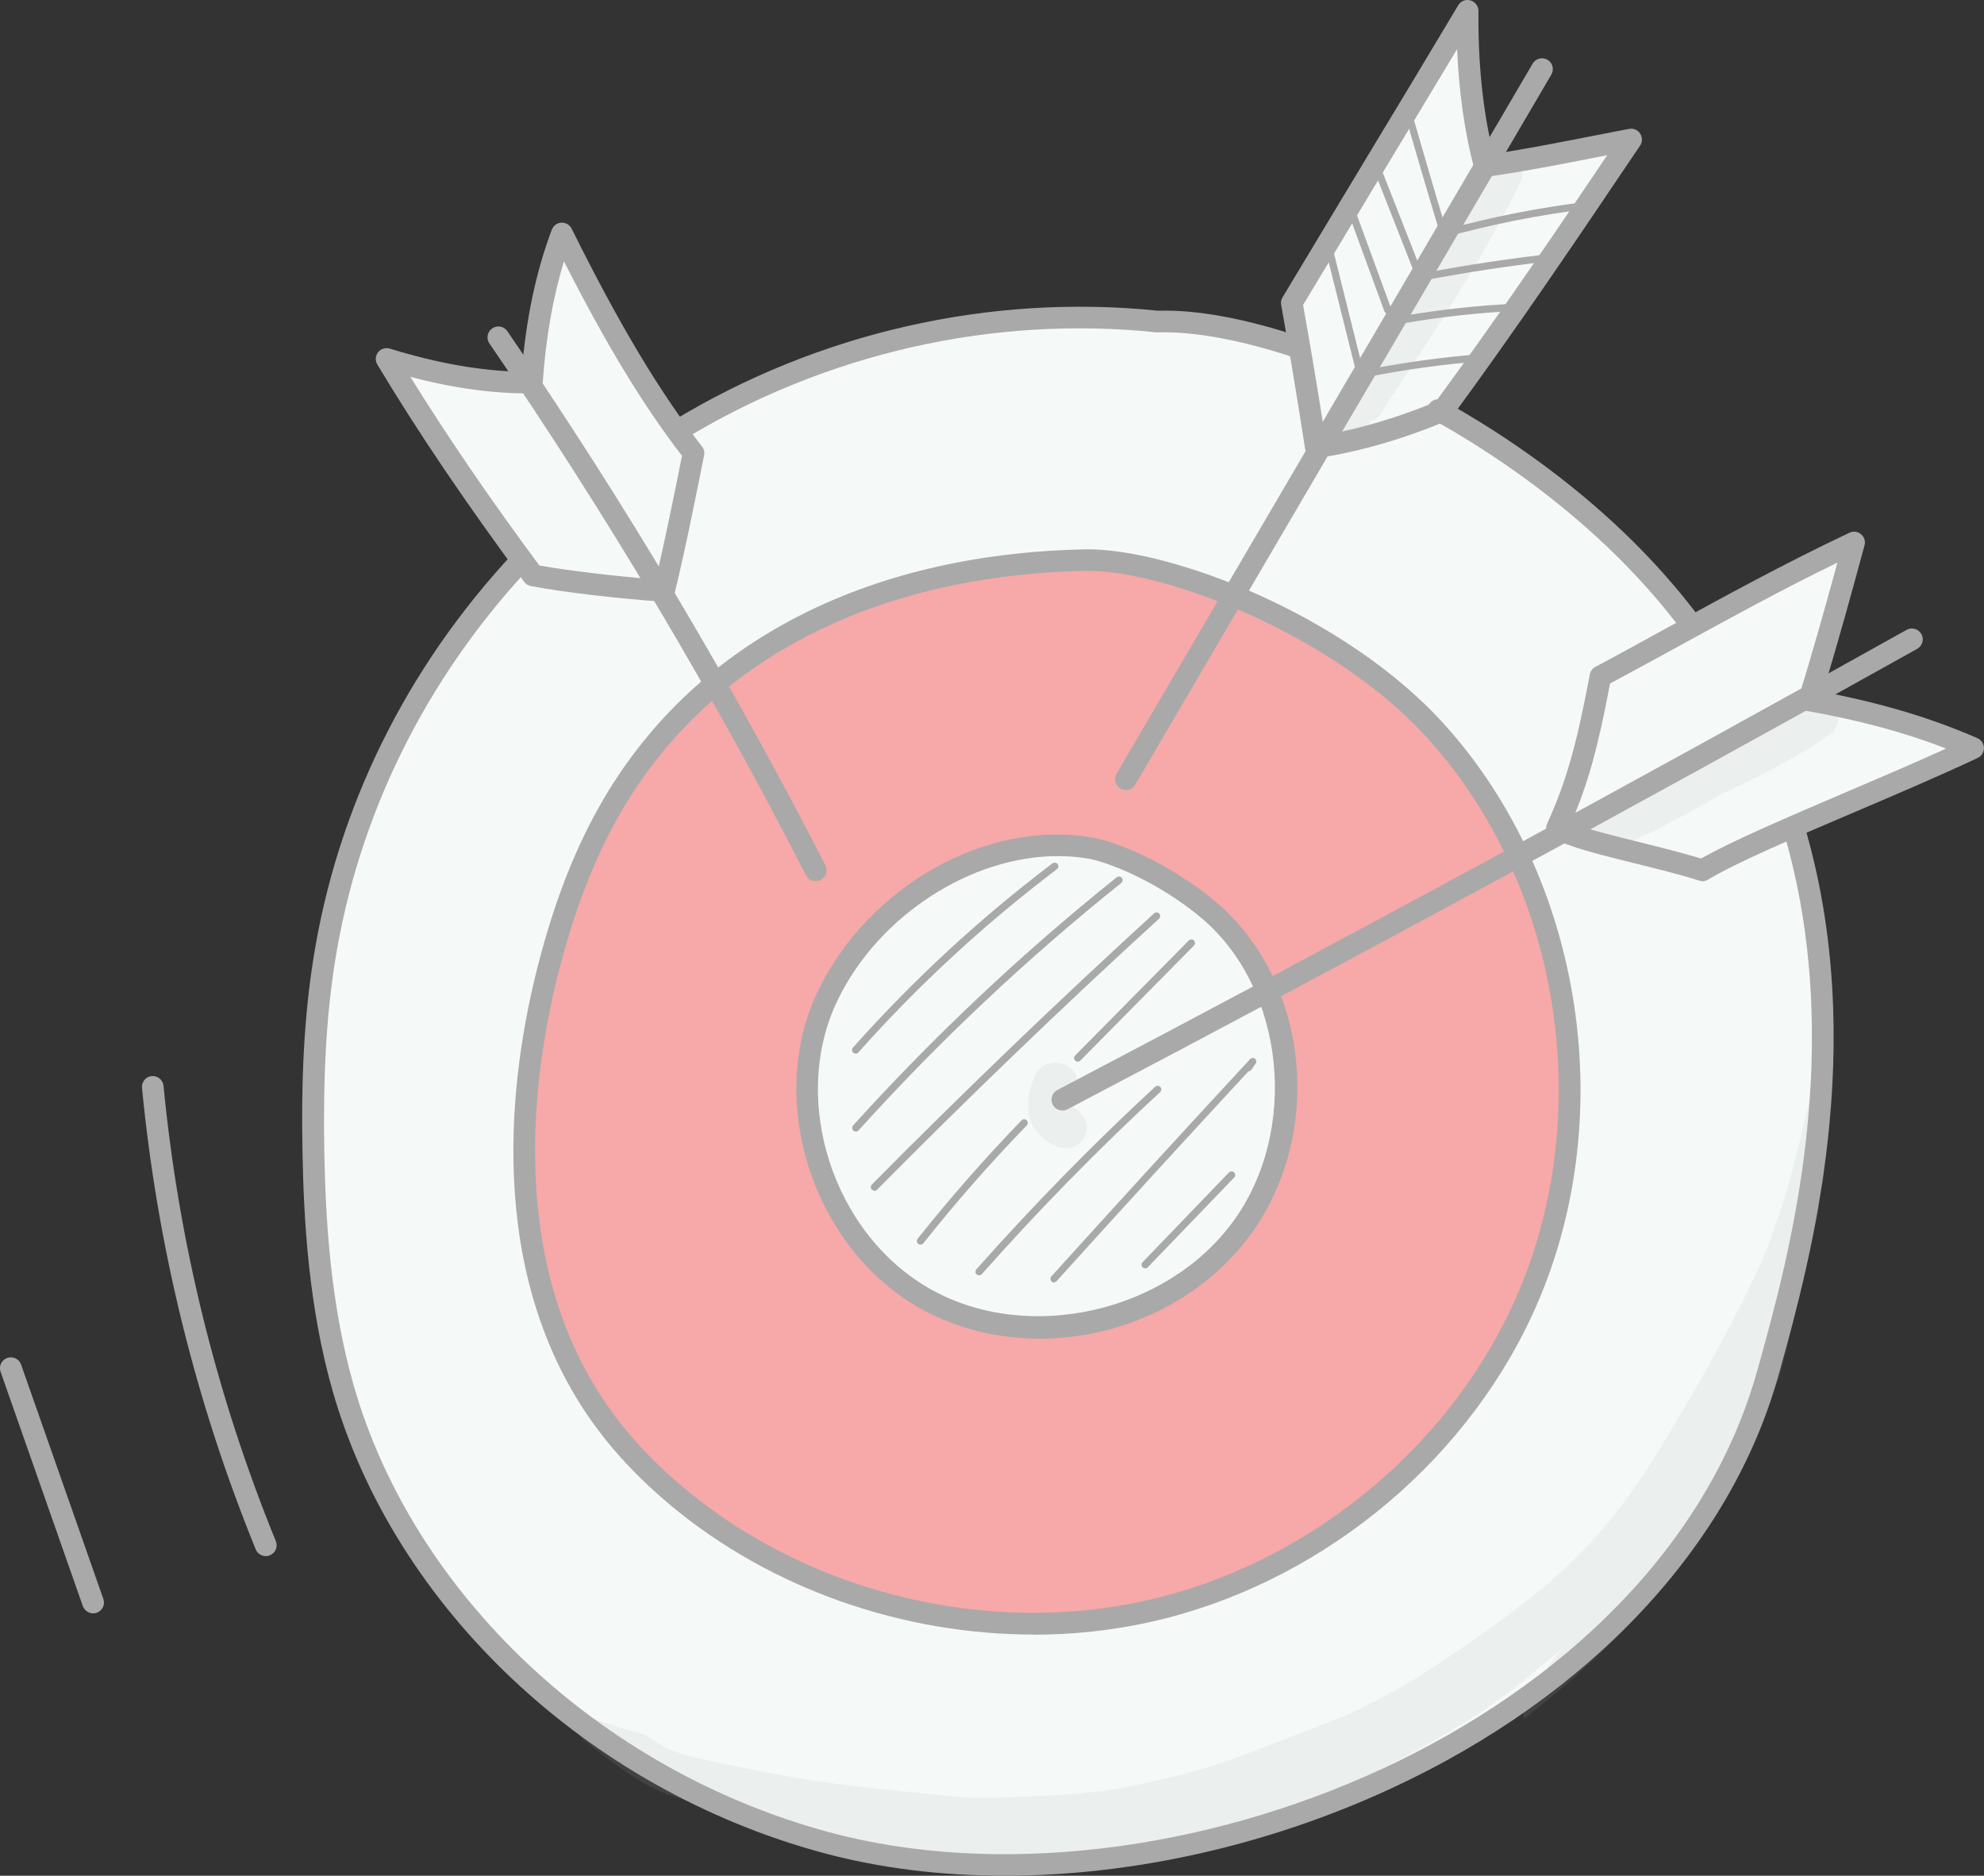
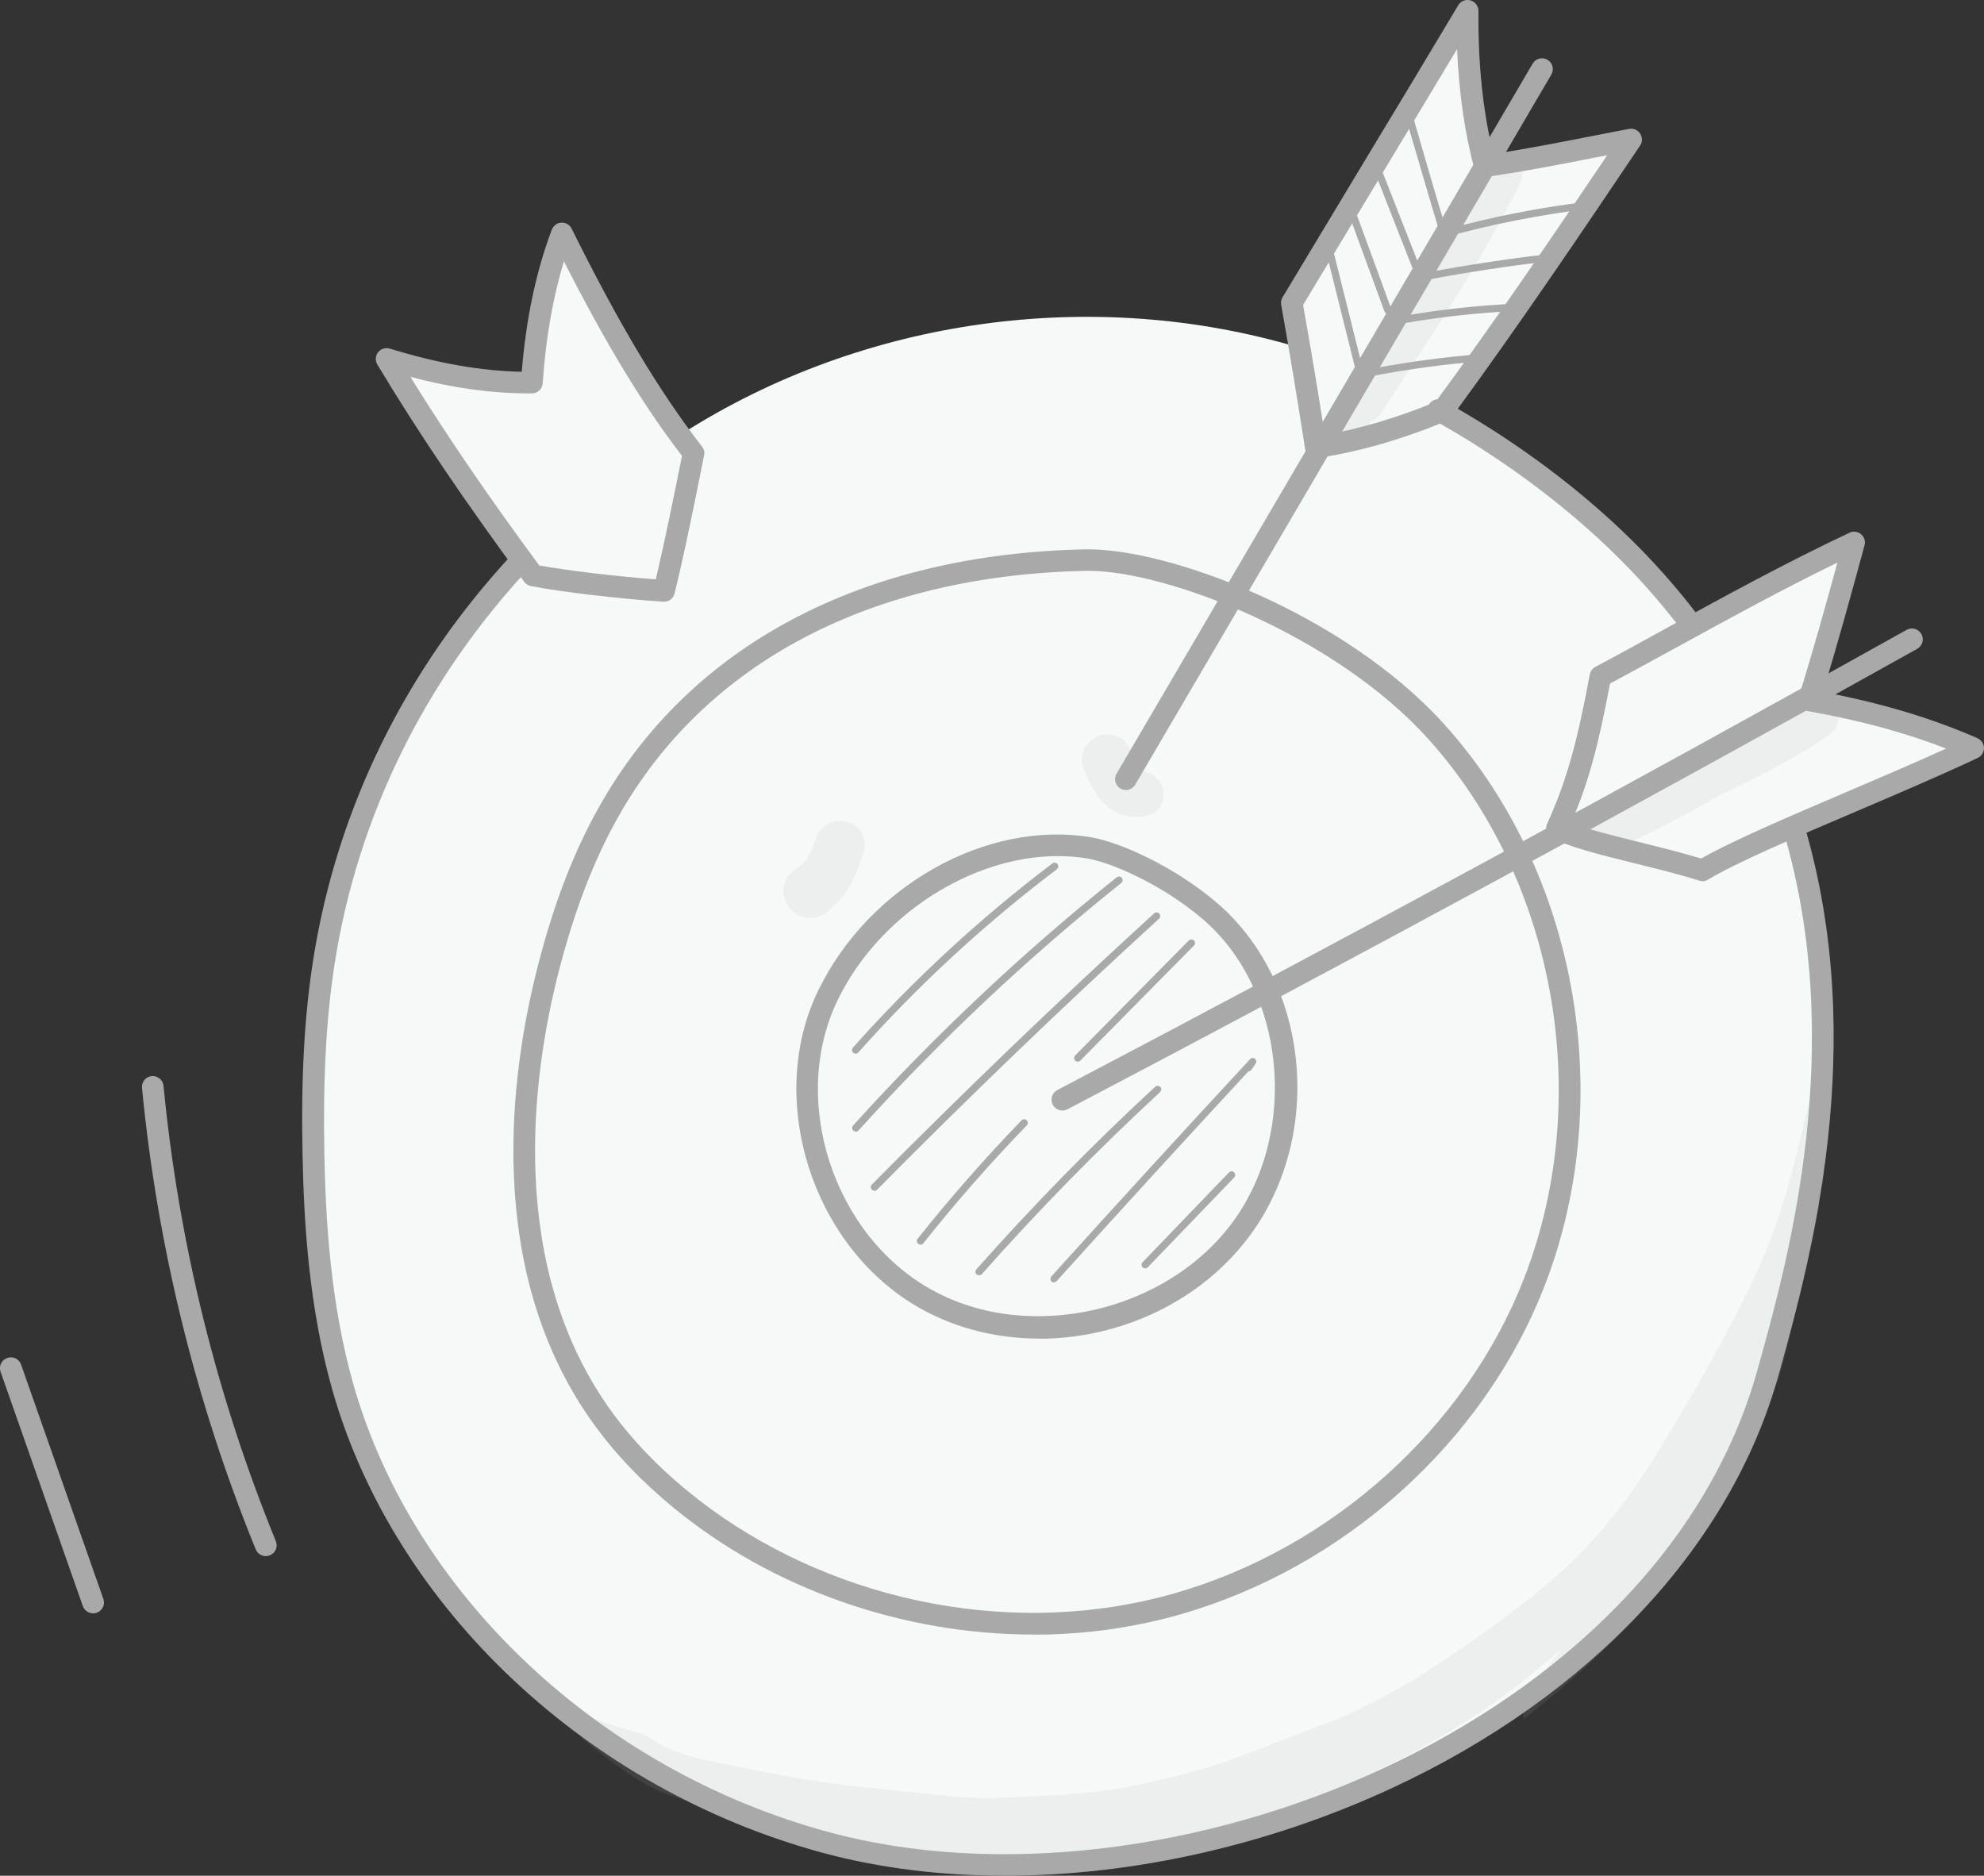
<svg xmlns="http://www.w3.org/2000/svg" width="165" height="156" viewBox="0 0 165 156" fill="none">
  <rect x="0" y="0" width="165" height="156" fill="#333333" stroke="none" />
  <g clip-path="url(#clip0_1177_21508)">
    <path d="M43.251 46.529C32.77 58.907 26.237 74.657 25.443 90.845C24.637 107.021 29.675 123.517 40.275 136.64C44.484 139.764 48.752 142.806 53.067 145.776C56.185 147.918 59.351 150.024 62.813 151.574C67.899 153.846 73.483 154.828 79.044 155.148C98.76 156.319 118.844 149.207 133.475 135.93C149.623 118.157 155.669 91.804 148.911 69.048C153.689 66.492 158.669 64.314 163.791 62.516C162.913 61.628 161.668 61.226 160.471 60.859C157.187 59.865 153.891 58.919 150.429 58.066C151.662 54.161 152.907 50.256 154.14 46.351C153.654 45.902 152.871 46.115 152.243 46.363C148.212 47.973 144.264 49.807 140.411 51.724C134.423 44.955 127.476 39.026 119.71 34.411C124.82 26.968 129.942 19.525 135.052 12.094C131.661 12.768 128.258 13.443 124.867 14.117C124.583 14.176 124.275 14.224 124.026 14.082C123.765 13.928 123.658 13.62 123.563 13.324C122.413 9.455 121.82 5.42 121.797 1.373C120.528 2.698 119.568 4.284 118.631 5.857C115.157 11.68 111.683 17.502 108.21 23.312C107.973 23.714 107.735 24.116 107.581 24.554C107.095 25.962 107.558 27.501 107.961 28.885C90.971 23.821 71.847 26.412 56.707 36.08C53.293 30.79 49.985 25.43 46.819 19.986C46.44 20.259 46.286 20.744 46.155 21.194C45.124 24.732 44.27 28.317 43.855 32.187C40.073 31.098 36.208 30.305 32.307 29.808C32.96 31.418 33.944 32.873 34.928 34.317C37.749 38.482 40.571 42.636 43.227 46.505L43.251 46.529Z" fill="#F5F9F7" />
    <path d="M112.951 30.648C112.821 30.648 112.69 30.554 112.655 30.424L110.39 21.347C110.355 21.182 110.45 21.028 110.604 20.981C110.77 20.945 110.924 21.04 110.971 21.194L113.236 30.27C113.271 30.436 113.176 30.589 113.022 30.637C112.999 30.637 112.975 30.637 112.951 30.637V30.648Z" fill="#A9A9A9" />
    <path d="M115.418 26.093C115.3 26.093 115.181 26.022 115.134 25.892L112.324 18.224C112.265 18.07 112.348 17.892 112.502 17.833C112.656 17.774 112.834 17.857 112.893 18.011L115.703 25.679C115.762 25.832 115.679 26.01 115.525 26.069C115.489 26.081 115.454 26.093 115.418 26.093Z" fill="#A9A9A9" />
    <path d="M117.874 22.791C117.755 22.791 117.637 22.72 117.589 22.602L114.388 14.448C114.329 14.294 114.4 14.117 114.554 14.058C114.708 13.999 114.886 14.07 114.945 14.223L118.146 22.377C118.206 22.531 118.134 22.708 117.98 22.767C117.945 22.779 117.909 22.791 117.874 22.791Z" fill="#A9A9A9" />
    <path d="M120.079 19.75C119.949 19.75 119.83 19.667 119.795 19.537C118.763 16.141 117.886 13.088 117.02 10.141L116.985 10.011C116.938 9.857 117.032 9.68 117.186 9.644C117.341 9.597 117.518 9.691 117.554 9.845L117.59 9.975C118.42 12.839 119.273 15.797 120.269 19.087C124.087 18.034 128.011 17.265 131.935 16.791C132.101 16.768 132.255 16.886 132.267 17.052C132.291 17.218 132.172 17.371 132.006 17.383C128.011 17.868 124.016 18.661 120.139 19.738C120.115 19.738 120.079 19.738 120.056 19.738L120.079 19.75Z" fill="#A9A9A9" />
    <path d="M118.834 23.241C118.692 23.241 118.561 23.134 118.538 22.992C118.502 22.827 118.621 22.673 118.775 22.637C121.988 22.046 125.26 21.549 128.508 21.17C128.663 21.146 128.817 21.265 128.84 21.43C128.864 21.596 128.746 21.75 128.58 21.762C125.343 22.14 122.083 22.637 118.881 23.229C118.858 23.229 118.846 23.229 118.822 23.229L118.834 23.241Z" fill="#A9A9A9" />
    <path d="M116.546 26.898C116.404 26.898 116.273 26.791 116.249 26.649C116.226 26.483 116.332 26.329 116.498 26.306C119.64 25.762 122.853 25.407 126.042 25.253C126.232 25.241 126.351 25.371 126.363 25.537C126.363 25.702 126.244 25.844 126.078 25.856C122.912 26.01 119.723 26.365 116.605 26.909C116.593 26.909 116.569 26.909 116.558 26.909L116.546 26.898Z" fill="#A9A9A9" />
    <path d="M114.116 31.276C113.973 31.276 113.843 31.181 113.819 31.027C113.784 30.862 113.89 30.708 114.056 30.672C116.997 30.116 120.008 29.702 123.008 29.465C123.174 29.465 123.316 29.572 123.328 29.738C123.34 29.903 123.221 30.045 123.055 30.057C120.091 30.294 117.103 30.708 114.175 31.264C114.151 31.264 114.139 31.264 114.116 31.264V31.276Z" fill="#A9A9A9" />
    <path d="M71.158 87.626C71.087 87.626 71.016 87.603 70.956 87.555C70.838 87.449 70.826 87.26 70.933 87.129C75.936 81.508 81.52 76.349 87.531 71.805C87.661 71.71 87.851 71.734 87.958 71.864C88.053 71.995 88.029 72.184 87.898 72.29C81.923 76.811 76.363 81.935 71.383 87.532C71.324 87.603 71.241 87.638 71.158 87.638V87.626Z" fill="#A9A9A9" />
    <path d="M71.173 94.111C71.102 94.111 71.031 94.088 70.972 94.028C70.853 93.922 70.841 93.733 70.948 93.603C77.671 86.171 85.045 79.225 92.87 72.965C93 72.859 93.19 72.882 93.297 73.012C93.403 73.142 93.38 73.332 93.249 73.438C85.448 79.675 78.097 86.597 71.399 94.017C71.339 94.088 71.256 94.111 71.173 94.111Z" fill="#A9A9A9" />
    <path d="M72.724 99.022C72.653 99.022 72.57 98.999 72.511 98.939C72.392 98.821 72.392 98.632 72.511 98.513C80.111 90.834 88.018 83.237 95.986 75.959C96.104 75.853 96.294 75.853 96.412 75.983C96.519 76.101 96.519 76.29 96.389 76.409C88.422 83.686 80.537 91.271 72.938 98.951C72.878 99.01 72.795 99.046 72.724 99.046V99.022Z" fill="#A9A9A9" />
    <path d="M76.554 103.519C76.483 103.519 76.424 103.495 76.365 103.448C76.234 103.341 76.21 103.152 76.317 103.022C79.032 99.614 81.937 96.3 84.96 93.176C85.079 93.058 85.269 93.058 85.387 93.176C85.506 93.294 85.506 93.484 85.387 93.602C82.376 96.714 79.483 100.004 76.791 103.4C76.732 103.471 76.649 103.519 76.554 103.519Z" fill="#A9A9A9" />
    <path d="M89.63 88.289C89.559 88.289 89.476 88.266 89.417 88.207C89.299 88.088 89.299 87.899 89.417 87.781L98.866 78.219C98.985 78.101 99.174 78.101 99.293 78.219C99.412 78.338 99.412 78.527 99.293 78.645L89.844 88.207C89.785 88.266 89.713 88.301 89.63 88.301V88.289Z" fill="#A9A9A9" />
    <path d="M81.428 106.063C81.356 106.063 81.285 106.039 81.226 105.992C81.096 105.885 81.096 105.696 81.202 105.566C85.885 100.288 90.877 95.176 96.07 90.384C96.188 90.277 96.378 90.277 96.496 90.395C96.615 90.514 96.603 90.703 96.485 90.822C91.316 95.602 86.324 100.691 81.665 105.956C81.605 106.027 81.522 106.063 81.439 106.063H81.428Z" fill="#A9A9A9" />
    <path d="M87.662 106.666C87.591 106.666 87.519 106.643 87.46 106.584C87.342 106.477 87.33 106.288 87.436 106.158C92.867 100.146 98.427 94.064 103.964 88.088C104.07 87.969 104.248 87.958 104.367 88.052C104.485 88.147 104.521 88.325 104.426 88.455L104.07 88.975C104.011 89.058 103.916 89.106 103.821 89.106C98.474 94.88 93.115 100.738 87.875 106.548C87.816 106.619 87.733 106.643 87.65 106.643L87.662 106.666Z" fill="#A9A9A9" />
    <path d="M95.24 105.483C95.169 105.483 95.086 105.459 95.026 105.4C94.908 105.282 94.908 105.092 95.026 104.974L102.211 97.507C102.33 97.389 102.519 97.389 102.638 97.507C102.757 97.626 102.757 97.815 102.638 97.933L95.453 105.4C95.394 105.459 95.311 105.495 95.24 105.495V105.483Z" fill="#A9A9A9" />
    <g opacity="0.13">
      <path d="M151.625 98.371C151.673 96.927 151.708 95.484 151.72 94.04C151.72 91.733 151.625 89.437 151.554 87.141C151.495 87.401 151.435 87.65 151.388 87.875C150.06 92.797 149.218 97.874 147.381 102.655C146.349 106.004 141.797 114.251 140.196 116.878C136.402 123.411 133.663 127.588 128.162 132.191C124.463 135.149 121.795 136.995 117.421 139.812C115.618 140.841 113.781 141.788 111.919 142.687C111.872 142.711 111.825 142.723 111.777 142.746C107.355 144.462 106.169 144.924 102.067 146.474C97.858 147.882 92.962 148.852 90.887 149.065C91.171 149.03 91.456 148.994 91.74 148.947C87.935 149.385 87.591 149.29 84.947 149.432C83.05 149.503 83.358 149.586 80.216 149.503C72.071 148.651 69.321 148.545 62.421 147.148C59.492 146.521 56.315 146.072 54.785 144.995C54.382 144.758 53.979 144.51 53.576 144.261C51.821 143.788 50.09 143.232 48.407 142.569C47.956 143.196 47.897 144.107 48.537 144.699C50.707 146.427 52.912 148.213 55.52 149.243C59.457 150.568 63.523 151.55 67.578 152.497C71.728 153.349 78.213 154.84 80.05 155.112C83.809 155.739 85.777 155.739 87.472 155.739C97.763 155.408 107.379 151.042 116.354 146.344C120.396 144.261 124.273 141.883 127.747 138.924C128.435 138.321 129.146 137.741 129.858 137.161C129.205 137.989 128.553 138.877 127.925 139.847C127.605 140.344 127.297 140.853 126.988 141.35C126.988 141.362 126.965 141.386 126.953 141.397C126.953 141.409 126.929 141.433 126.917 141.445C126.917 141.445 126.917 141.445 126.929 141.433C126.751 141.717 126.645 142.048 126.656 142.38C126.656 142.581 126.692 142.77 126.751 142.959C127.629 142.261 128.506 141.551 129.371 140.829C133.474 137.374 137.303 133.552 140.362 129.126C143.48 124.606 145.709 119.6 147.962 114.618C148.199 113.731 148.436 112.831 148.661 111.932C149.372 109.021 150.06 106.11 150.7 103.175C150.902 102.229 151.103 101.282 151.293 100.335C151.127 100.146 151.056 99.862 151.198 99.531C151.352 99.152 151.495 98.75 151.625 98.347V98.371Z" fill="#A9A9A9" />
    </g>
    <g opacity="0.13">
      <path d="M151.343 58.244C150.572 58.28 149.968 58.86 149.244 59.084C147.312 60.114 145.344 61.049 143.411 62.066C141.016 63.664 138.55 65.131 135.894 66.255C134.839 66.741 134.768 66.788 133.31 67.273C132.859 67.463 132.302 67.439 131.923 67.746C130.891 68.468 131.745 70.16 132.942 69.794C133.096 69.77 133.262 69.734 133.417 69.699C133.749 70.267 134.436 70.61 135.266 70.172C137.969 68.965 140.566 67.534 143.127 66.066C145.273 65.096 147.359 64.031 149.387 62.836C150.3 62.339 151.177 61.794 152.019 61.179C152.327 60.883 152.398 61.155 152.825 60.185C153.109 59.238 152.327 58.232 151.343 58.244Z" fill="#A9A9A9" />
    </g>
    <g opacity="0.13">
-       <path d="M90.131 92.892C89.444 92.017 89.657 92.454 89.278 92.076C89.278 92.04 89.254 92.005 89.242 91.969C89.242 91.91 89.242 91.851 89.242 91.792C89.242 91.745 89.266 91.709 89.278 91.662C89.408 91.106 89.74 90.549 89.609 89.969C89.432 87.981 86.444 87.804 85.958 89.721C85.484 90.987 85.235 92.454 85.934 93.697C86.539 94.715 87.89 95.709 89.112 95.436C90.179 95.164 90.712 93.851 90.143 92.904L90.131 92.892Z" fill="#A9A9A9" />
-     </g>
+       </g>
    <g opacity="0.13">
      <path d="M96.698 65.557C96.508 64.942 96.034 64.433 95.406 64.267C95.37 64.267 95.334 64.244 95.311 64.232C95.192 64.173 95.014 64.114 94.86 64.055C94.86 64.055 94.836 64.055 94.836 64.043C94.789 63.995 94.73 63.948 94.682 63.889C94.635 63.806 94.528 63.617 94.433 63.427C94.125 62.658 93.924 61.806 93.141 61.368C91.327 60.268 89.157 62.433 90.26 64.244C90.782 65.534 91.481 66.859 92.785 67.51C94.41 68.457 97.208 67.924 96.71 65.569L96.698 65.557Z" fill="#A9A9A9" />
    </g>
    <g opacity="0.13">
      <path d="M71.884 70.03C71.67 67.829 68.422 67.64 67.865 69.758C67.296 71.072 67.746 70.267 67.07 71.51C66.963 71.628 66.845 71.746 66.726 71.853C66.442 72.042 65.576 72.657 65.458 72.989C64.177 75.225 67.118 77.497 68.955 75.687C70.129 74.728 70.947 73.427 71.433 71.995C71.623 71.356 72.05 70.717 71.884 70.03Z" fill="#A9A9A9" />
    </g>
    <g opacity="0.13">
      <path d="M123.883 13.904C120.919 18.519 118.014 23.182 115.204 27.891C114.303 29.37 113.331 30.814 112.43 32.305C112.146 32.755 111.897 33.276 112.015 33.82C111.695 33.867 111.387 34.033 111.138 34.329C110.877 34.577 110.747 34.897 110.711 35.228C110.711 35.252 110.711 35.264 110.711 35.275C110.664 35.95 111.043 36.648 111.719 36.885C111.742 36.885 111.766 36.908 111.802 36.92C111.814 36.92 111.825 36.92 111.837 36.932C112.395 37.109 113.035 37.003 113.473 36.553C113.936 36.021 114.031 35.477 113.912 35.027C114.066 34.991 114.209 34.944 114.351 34.861C114.742 34.648 114.944 34.258 115.157 33.891C115.596 33.157 116.105 32.459 116.568 31.737C120.148 26.27 123.764 20.72 126.586 14.863C126.871 13.324 124.642 12.567 123.883 13.928V13.904Z" fill="#A9A9A9" />
    </g>
    <path d="M140.697 52.907C140.424 52.907 140.151 52.777 139.973 52.552C138.136 50.103 136.037 47.736 133.725 45.535C129.576 41.571 124.549 37.891 119.166 34.897C118.727 34.66 118.573 34.104 118.822 33.666C119.059 33.228 119.617 33.075 120.055 33.323C125.568 36.388 130.737 40.163 134.994 44.233C137.377 46.505 139.535 48.943 141.432 51.475C141.728 51.878 141.645 52.434 141.254 52.742C141.088 52.86 140.898 52.919 140.708 52.919L140.697 52.907Z" fill="#A9A9A9" />
    <path d="M83.562 156C78.263 156 73.141 155.373 68.422 154.095C48.848 148.794 32.854 133.741 27.685 115.755C25.657 108.702 25.266 101.472 25.16 95.957C25.029 89.615 25.314 84.479 26.049 79.817C28.017 67.238 33.779 55.534 42.718 45.973C43.062 45.606 43.631 45.594 43.999 45.926C44.366 46.269 44.378 46.837 44.046 47.204C35.356 56.505 29.748 67.888 27.839 80.101C27.128 84.656 26.855 89.686 26.974 95.934C27.08 101.33 27.46 108.418 29.428 115.269C34.431 132.653 49.915 147.22 68.896 152.367C96.841 159.941 137.993 143.634 146.197 113.802L146.387 113.128C148.735 104.631 153.607 86.952 148.32 69.131C148.177 68.658 148.45 68.149 148.924 68.007C149.399 67.865 149.908 68.137 150.051 68.61C155.481 86.917 150.513 104.939 148.13 113.589L147.94 114.264C144.028 128.487 132.29 141.055 115.739 148.723C105.413 153.515 94.126 156 83.562 156Z" fill="#A9A9A9" />
-     <path d="M56.385 36.707C56.077 36.707 55.781 36.553 55.615 36.281C55.354 35.855 55.484 35.299 55.911 35.039C68.016 27.655 82.362 24.4 96.316 25.844C99.494 25.738 103.631 26.495 108.232 28.045C108.706 28.199 108.955 28.72 108.801 29.181C108.647 29.643 108.125 29.915 107.662 29.749C103.288 28.282 99.268 27.548 96.316 27.643C96.269 27.643 96.233 27.643 96.186 27.643C82.599 26.211 68.632 29.382 56.848 36.565C56.705 36.66 56.539 36.695 56.373 36.695L56.385 36.707Z" fill="#A9A9A9" />
    <path d="M109.429 38.115C109.24 38.115 109.05 38.056 108.896 37.938C108.706 37.796 108.576 37.583 108.54 37.346C107.924 33.358 107.26 29.323 106.548 25.347C106.513 25.134 106.548 24.909 106.667 24.72C109.026 20.791 111.35 16.934 113.638 13.135C116.235 8.84 118.784 4.615 121.273 0.438C121.487 0.083 121.902 -0.083 122.293 0.035C122.684 0.142 122.957 0.509 122.957 0.911C122.91 5.242 123.325 9.242 124.19 12.804C126.929 12.389 129.691 11.845 132.359 11.325C133.402 11.123 134.445 10.91 135.477 10.721C135.833 10.65 136.2 10.804 136.402 11.111C136.603 11.419 136.603 11.81 136.402 12.105C131.458 19.442 126.348 27.039 120.728 34.696C120.633 34.826 120.503 34.932 120.349 34.991C116.614 36.541 113.093 37.559 109.595 38.092C109.548 38.092 109.5 38.092 109.453 38.092L109.429 38.115ZM108.374 25.371C109.014 28.945 109.619 32.577 110.176 36.175C113.164 35.642 116.199 34.743 119.388 33.429C124.486 26.495 129.158 19.608 133.663 12.91C133.331 12.969 133.011 13.04 132.679 13.1C129.727 13.679 126.668 14.283 123.609 14.709C123.147 14.768 122.732 14.484 122.613 14.046C121.807 11.017 121.333 7.668 121.179 4.082C119.211 7.372 117.195 10.697 115.168 14.07C112.939 17.774 110.674 21.525 108.374 25.359V25.371Z" fill="#A9A9A9" />
    <path d="M141.583 73.284C141.488 73.284 141.405 73.273 141.31 73.237C139.662 72.716 137.789 72.255 135.963 71.805C133.011 71.072 130.462 70.445 129.051 69.663C128.636 69.439 128.47 68.93 128.671 68.504C130.248 65.013 131.114 61.995 132.216 56.09C132.264 55.818 132.442 55.593 132.679 55.463C134.659 54.41 136.651 53.31 138.654 52.209C143.527 49.535 148.566 46.778 153.818 44.304C154.138 44.151 154.518 44.21 154.778 44.435C155.051 44.66 155.158 45.026 155.063 45.358C153.972 49.381 152.846 53.511 151.601 57.546C156.498 58.481 160.6 59.712 164.453 61.392C164.773 61.534 164.986 61.853 164.998 62.208C164.998 62.563 164.797 62.883 164.477 63.037C161.513 64.433 157.897 65.983 154.399 67.474C149.265 69.663 144.404 71.734 142.033 73.166C141.891 73.249 141.725 73.296 141.571 73.296L141.583 73.284ZM130.675 68.433C132.027 68.977 134.161 69.498 136.402 70.054C138.109 70.48 139.875 70.918 141.476 71.403C144.049 69.936 148.756 67.924 153.711 65.806C156.486 64.622 159.331 63.404 161.856 62.256C158.406 60.919 154.684 59.913 150.297 59.132C150.048 59.084 149.823 58.931 149.68 58.718C149.55 58.493 149.514 58.232 149.585 57.984C150.735 54.304 151.791 50.505 152.81 46.789C148.234 49.014 143.812 51.44 139.52 53.795C137.635 54.824 135.761 55.854 133.9 56.848C132.892 62.197 132.062 65.202 130.663 68.433H130.675Z" fill="#A9A9A9" />
-     <path d="M119.425 60.409C111.197 51.262 96.661 45.984 90.247 46.115C73.696 46.458 58.687 52.647 50.577 67.048C48.289 71.119 46.724 75.556 45.562 80.088C42.313 92.75 42.503 107.187 50.257 117.707C52.023 120.109 54.134 122.239 56.434 124.132C67.081 132.948 81.865 136.546 95.369 133.552C108.873 130.558 120.765 121.032 126.562 108.5C133.771 92.916 130.913 73.166 119.425 60.398V60.409ZM103.277 101.625C97.515 109.554 85.612 112.358 77.028 107.613C68.444 102.868 64.543 91.07 68.847 82.266C72.677 74.42 81.889 68.634 90.508 70.042C92.773 70.409 97.136 72.373 100.526 75.249C107.948 81.544 108.992 93.756 103.277 101.625Z" fill="#F7A8A8" />
    <path d="M55.236 50.043C55.236 50.043 55.188 50.043 55.176 50.043C51.347 49.783 46.806 49.251 44.15 48.742C43.925 48.694 43.724 48.576 43.593 48.387C38.756 41.855 34.76 35.95 31.381 30.317C31.192 29.997 31.215 29.595 31.441 29.299C31.678 29.003 32.057 28.885 32.413 28.992C36.408 30.222 40.001 30.849 43.392 30.921C43.747 26.518 44.589 22.542 45.893 19.099C46.024 18.768 46.332 18.531 46.688 18.519C47.055 18.507 47.387 18.697 47.541 19.016C51.501 26.992 54.844 32.589 58.389 37.145C58.555 37.358 58.615 37.618 58.555 37.879C57.785 41.701 57.002 45.665 56.101 49.357C56.006 49.759 55.639 50.043 55.224 50.043H55.236ZM44.826 47.026C47.28 47.464 51.11 47.925 54.536 48.185C55.319 44.872 56.03 41.346 56.718 37.914C53.481 33.701 50.41 28.637 46.901 21.738C45.976 24.767 45.383 28.163 45.134 31.879C45.099 32.352 44.708 32.719 44.245 32.719C41.056 32.743 37.748 32.293 34.132 31.346C37.167 36.245 40.688 41.405 44.838 47.014L44.826 47.026Z" fill="#A9A9A9" />
    <path d="M85.932 135.942C75.12 135.942 64.2 132.179 55.889 125.292C53.388 123.221 51.253 120.997 49.57 118.701C40.085 105.826 42.468 89.129 44.733 80.325C46.06 75.142 47.732 70.811 49.843 67.072C57.395 53.653 71.764 46.056 90.283 45.689C97.16 45.571 111.826 51.038 120.149 60.279C131.815 73.237 134.803 93.425 127.428 109.365C121.548 122.085 109.348 131.872 95.607 134.913C92.441 135.611 89.193 135.954 85.944 135.954L85.932 135.942ZM90.307 47.476C72.452 47.843 58.64 55.108 51.407 67.948C49.38 71.545 47.768 75.746 46.475 80.763C44.294 89.26 41.982 105.353 51.028 117.624C52.641 119.802 54.656 121.92 57.051 123.896C67.449 132.499 82.067 136.049 95.216 133.138C108.423 130.215 120.137 120.807 125.78 108.595C132.858 93.295 129.989 73.912 118.797 61.475C111.031 52.836 97.018 47.476 90.544 47.476C90.461 47.476 90.39 47.476 90.319 47.476H90.307Z" fill="#A9A9A9" />
    <path d="M86.432 111.329C83.029 111.329 79.639 110.536 76.627 108.867C67.605 103.874 63.597 91.484 68.067 82.337C72.3 73.675 82.022 68.208 90.689 69.628C93.143 70.03 97.648 72.065 101.145 75.035C108.84 81.567 110.168 94.194 104.038 102.631C99.972 108.228 93.178 111.34 86.432 111.34V111.329ZM87.974 71.201C80.812 71.201 73.13 76.077 69.692 83.118C65.625 91.448 69.276 102.738 77.505 107.282C85.59 111.755 97.079 109.128 102.58 101.554C108.069 93.993 106.86 82.242 99.972 76.396C96.51 73.462 92.289 71.698 90.392 71.391C89.598 71.261 88.791 71.201 87.974 71.201Z" fill="#A9A9A9" />
    <path d="M93.627 65.699C93.473 65.699 93.319 65.663 93.177 65.581C92.75 65.332 92.608 64.776 92.857 64.35L127.465 5.289C127.714 4.863 128.271 4.721 128.698 4.97C129.124 5.218 129.267 5.775 129.018 6.201L94.41 65.261C94.244 65.545 93.936 65.711 93.627 65.711V65.699Z" fill="#A9A9A9" />
    <path d="M88.349 92.36C88.029 92.36 87.709 92.182 87.555 91.874C87.318 91.437 87.496 90.892 87.934 90.656C111.539 78.266 135.299 65.391 158.56 52.386C158.999 52.138 159.544 52.304 159.793 52.73C160.042 53.167 159.876 53.712 159.45 53.96C136.176 66.965 112.405 79.852 88.788 92.253C88.657 92.324 88.515 92.36 88.373 92.36H88.349Z" fill="#A9A9A9" />
-     <path d="M67.841 73.284C67.509 73.284 67.201 73.107 67.035 72.799C59.233 57.569 50.377 42.683 40.702 28.566C40.418 28.152 40.525 27.596 40.94 27.311C41.355 27.027 41.912 27.134 42.196 27.548C51.918 41.725 60.81 56.682 68.647 71.971C68.872 72.409 68.694 72.953 68.256 73.178C68.125 73.249 67.983 73.272 67.841 73.272V73.284Z" fill="#A9A9A9" />
    <path d="M22.112 129.422C21.756 129.422 21.412 129.209 21.27 128.866C16.267 116.583 13.089 103.673 11.809 90.478C11.761 89.981 12.129 89.544 12.615 89.496C13.101 89.449 13.552 89.816 13.599 90.301C14.856 103.318 17.998 116.062 22.942 128.18C23.131 128.641 22.906 129.162 22.444 129.351C22.337 129.399 22.218 129.422 22.1 129.422H22.112Z" fill="#A9A9A9" />
    <path d="M7.742 134.179C7.375 134.179 7.019 133.942 6.888 133.576L0.048 114.086C-0.118 113.613 0.131 113.104 0.605 112.938C1.079 112.772 1.589 113.021 1.755 113.494L8.596 132.984C8.762 133.457 8.513 133.966 8.038 134.132C7.944 134.167 7.837 134.179 7.742 134.179Z" fill="#A9A9A9" />
  </g>
  <defs>
    <clipPath id="clip0_1177_21508">
      <rect width="165" height="156" fill="white" />
    </clipPath>
  </defs>
</svg>